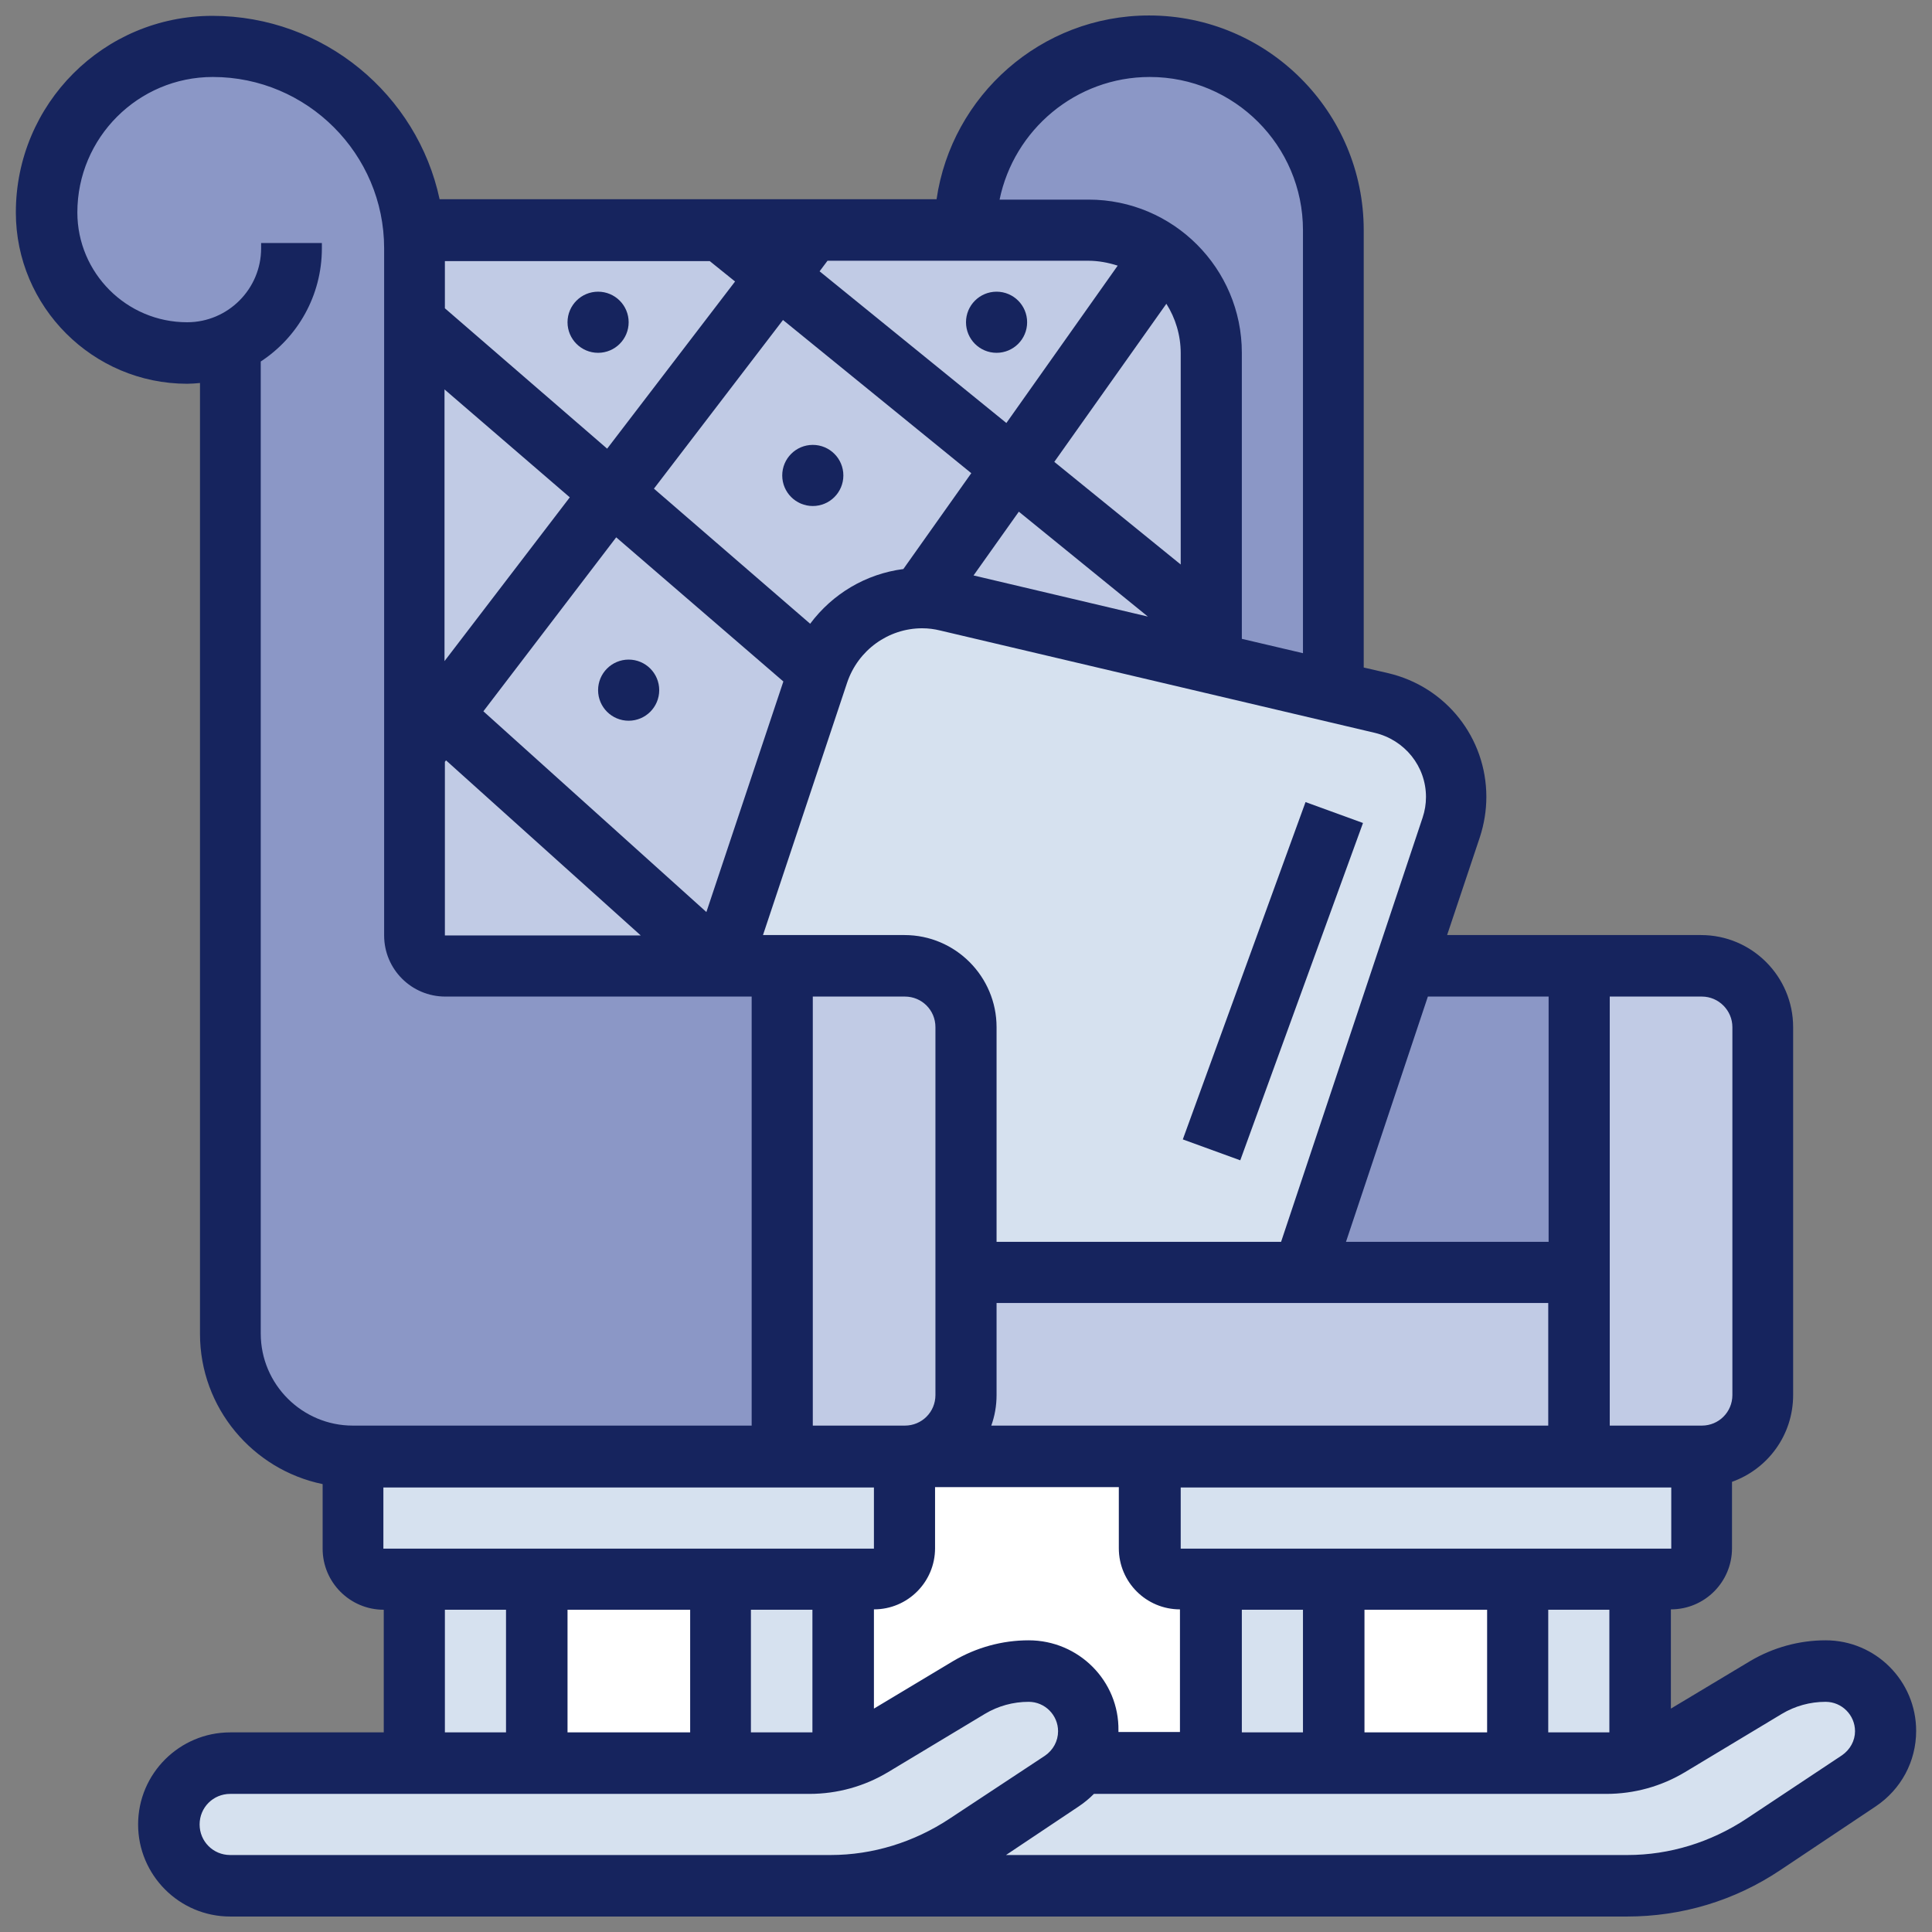
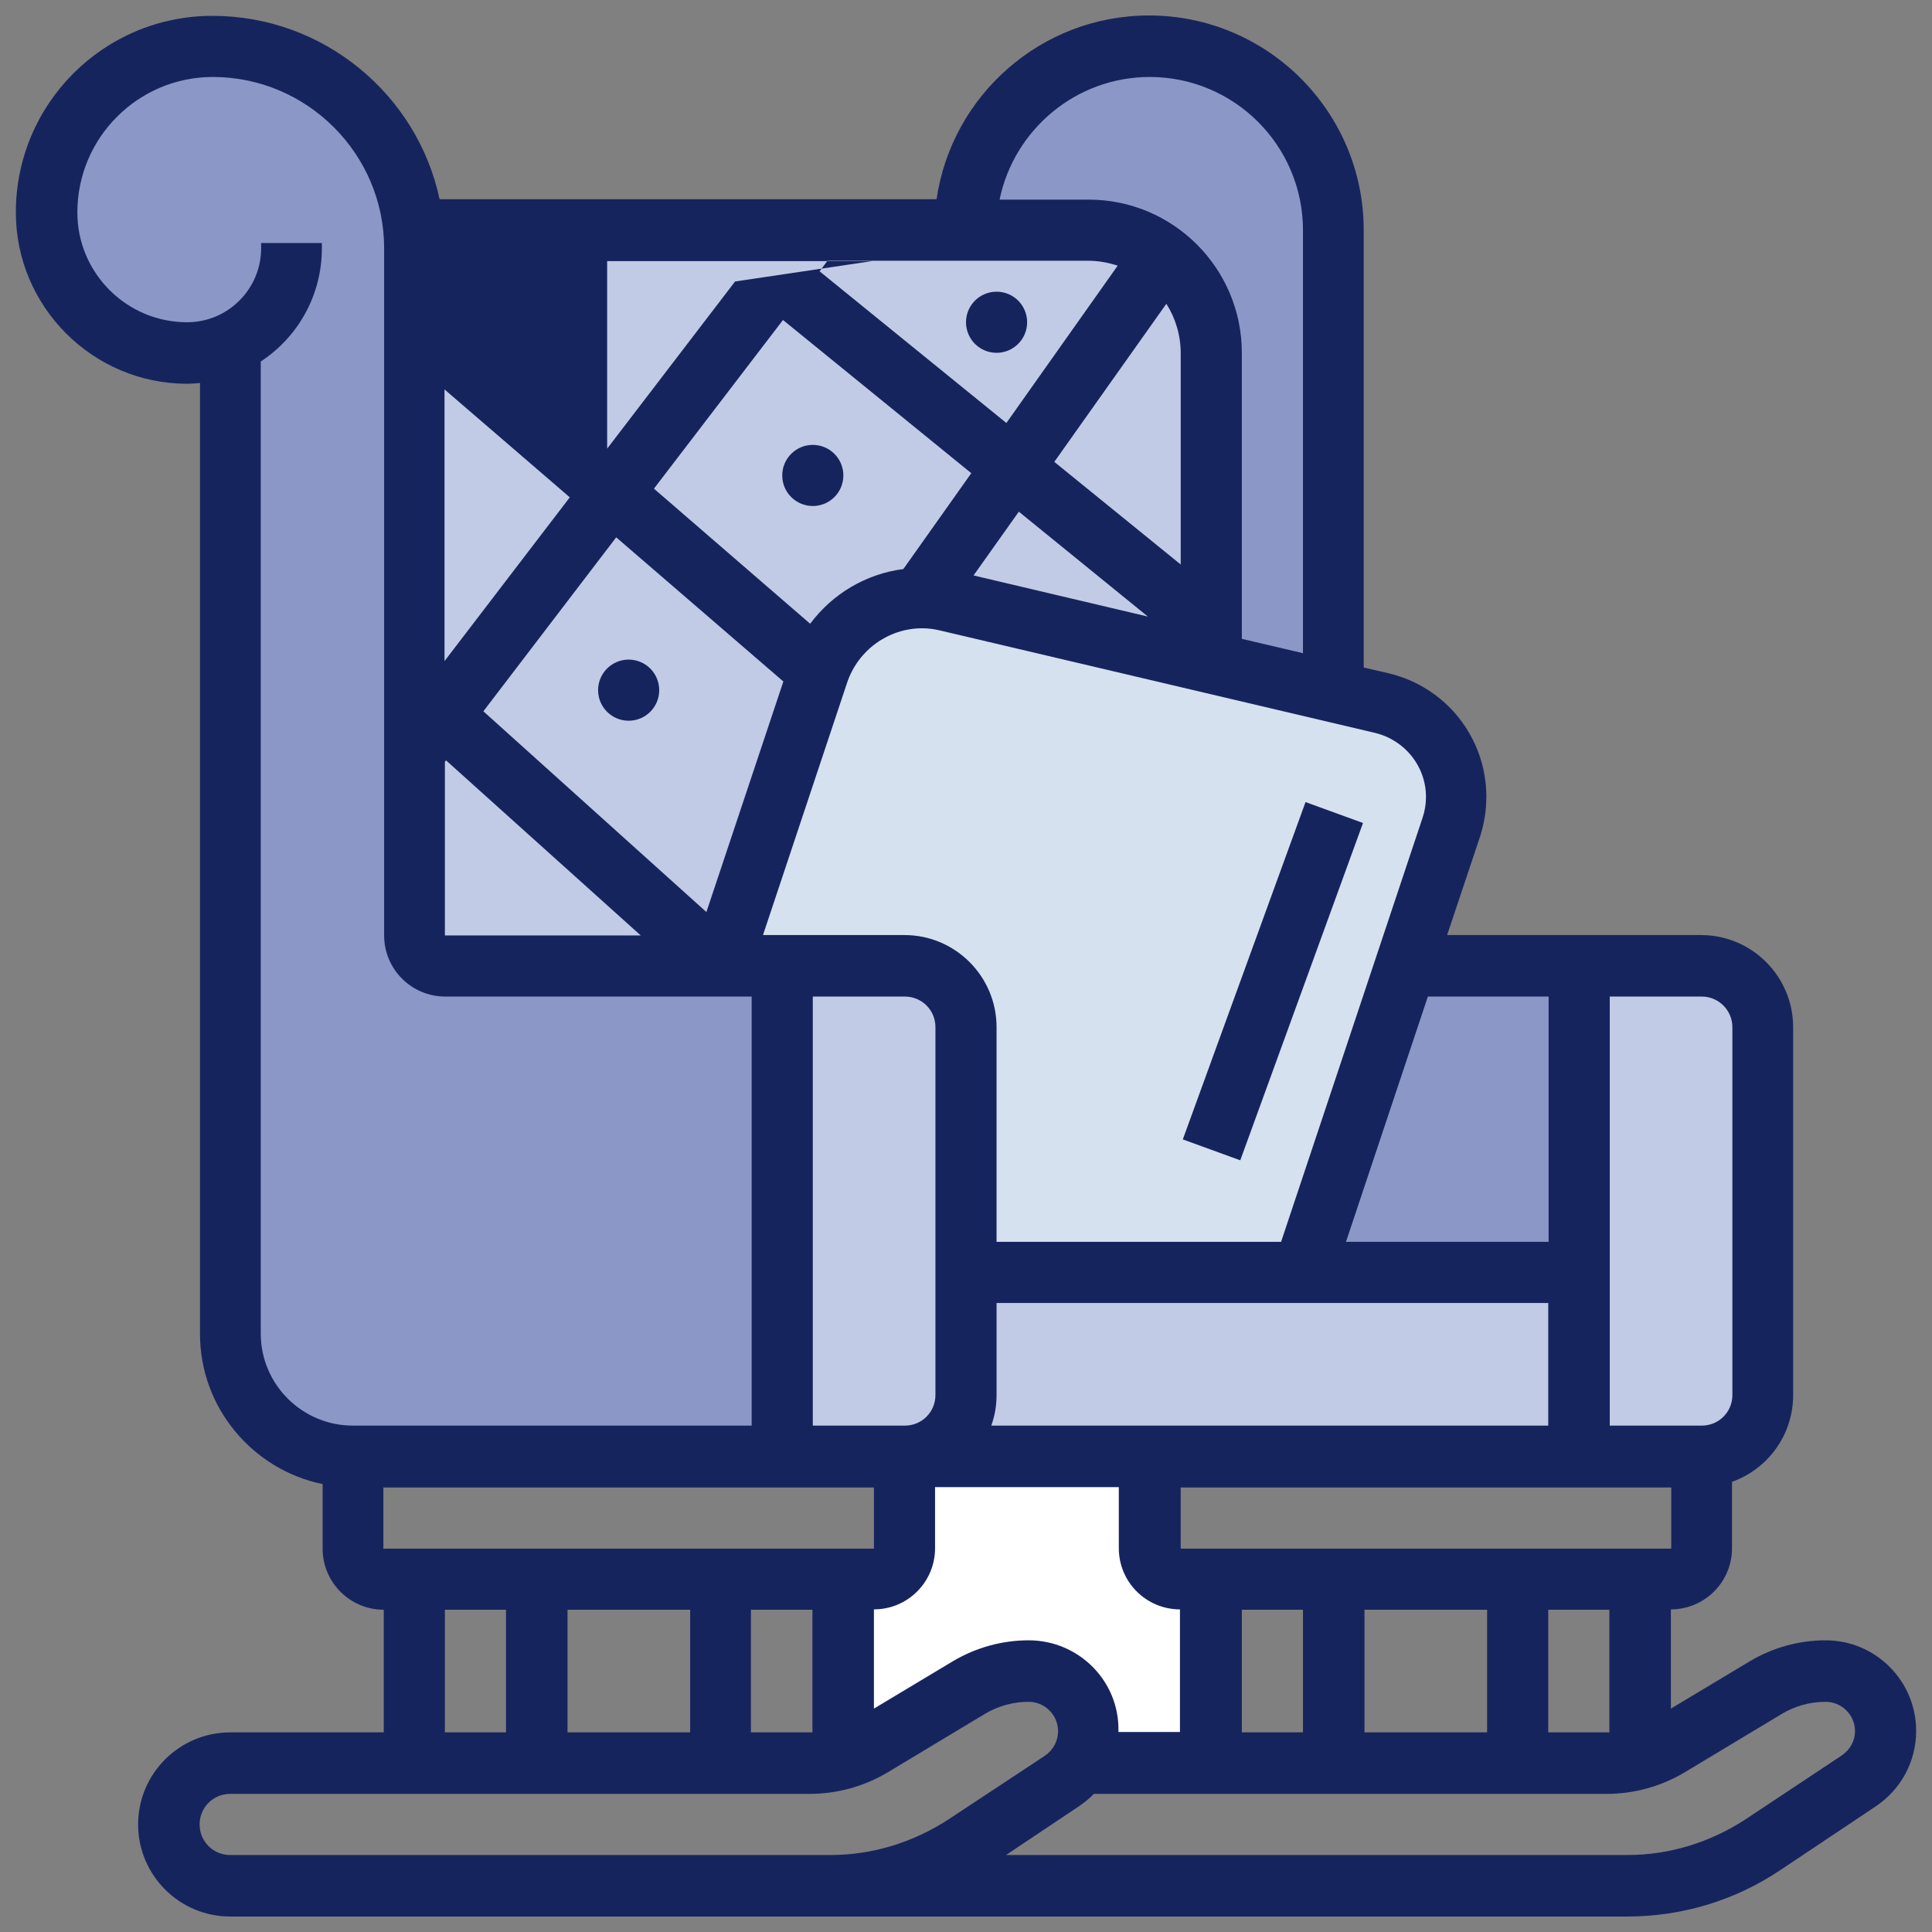
<svg xmlns="http://www.w3.org/2000/svg" version="1.1" x="0px" y="0px" viewBox="0 0 512 512" style="enable-background:new 0 0 512 512;" xml:space="preserve">
  <rect x="0" y="0" width="512" height="512" fill="#808080" stroke="none" />
  <style type="text/css">
	.st0{fill:#8B97C6;}
	.st1{fill:#C1CBE5;}
	.st2{fill:#D6E1EF;}
	.st3{fill:#FFFFFF;}
	.st4{fill:#16245E;}
</style>
  <g id="Layer_2">
    <path class="st0" d="M206.4,263l2.4-6.1l-2.4-1.4l-96.4-1l1.2-201.3c0,0-19.5-36.6-39-37.8s-43.9-1.2-47.6,6.1S7.5,45.8,8.8,55.6   S10,80,18.5,83.6s39,8.5,39,8.5L60,359.4c0,0,11,22,22,24.4c11,2.4,125.7,2.4,125.7,2.4l-2.4-118.3L206.4,263z" />
    <path class="st0" d="M255.2,61.7c0,0,8.5-39,31.7-46.4c23.2-7.3,47.6,3.7,53.7,12.2S352.8,51.9,354,69   c1.2,17.1,1.2,112.2,1.2,112.2l-32.9-6.1c0,0,3.7-76.9-2.4-90.3s-11-24.4-25.6-24.4S255.2,61.7,255.2,61.7z" />
    <polygon class="st0" points="415.1,253.2 372.3,250.8 339.4,338.6 415.1,336.2  " />
    <polygon class="st1" points="322.3,175.1 319.9,84.9 294.3,60.5 112.5,64.1 110,254.5 191.8,253.2 221.1,169 240.6,156.8  " />
    <polygon class="st1" points="208.9,256.9 252.8,260.6 260.1,338.6 415.1,336.2 415.1,253.2 459,258.1 465.1,274 465.1,371.6    456.5,387.4 207.6,386.2  " />
    <polygon class="st2" points="339.4,338.6 388.2,210.5 377.2,189.8 240.6,156.8 221.1,169 191.8,253.2 252.8,260.6 255.2,272.8    260.1,338.6  " />
-     <polygon class="st2" points="94.2,392.3 95.4,411.8 108.8,416.7 110,463.1 49,468 44.1,486.3 53.9,497.3 441.9,499.7 495.6,466.7    495.6,454.5 483.4,442.3 435.8,468 435.8,420.4 450.4,415.5 456.5,387.4  " />
-     <polygon class="st3" points="141.8,421.6 140.5,464.3 189.3,465.5 189.3,421.6  " />
-     <polygon class="st3" points="355.3,421.6 354,468 398,466.7 399.2,422.8  " />
    <polygon class="st3" points="304,387.4 239.4,387.4 238.1,414.3 224.7,421.6 224.7,461.9 269.9,438.7 282.1,447.2 289.4,457    285.7,466.7 318.7,466.7 318.7,424 305.2,414.3  " />
  </g>
  <g id="Layer_3">
    <g>
      <g>
-         <path class="st4" d="M483.8,434.7c-7,0-13.9,1.9-20,5.5l-21,12.6v-26.3c9,0,16.2-7.3,16.2-16.2v-17.6c9.5-3.4,16.2-12.4,16.2-23     v-97.5c0-13.4-10.9-24.4-24.4-24.4h-67.3l8.7-26c1.1-3.4,1.7-7,1.7-10.6c0-15.7-10.7-29.2-26-32.8l-6.5-1.5V61     c0-31.4-25.5-56.9-56.9-56.9c-28.6,0-52.3,21.2-56.3,48.7H116.5C110.6,25.1,85.8,4.2,56.3,4.2C27.5,4.2,4.2,27.5,4.2,56.3     c0,25,20.4,45.4,45.4,45.4c1.1,0,2.3-0.1,3.4-0.2v252c0,19.6,14,36,32.5,39.8v17.1c0,9,7.3,16.2,16.2,16.2v32.5H61     c-13.4,0-24.4,10.9-24.4,24.4c0,13.4,10.9,24.4,24.4,24.4h159h211.2c14.5,0,28.5-4.2,40.6-12.3l25.3-16.9     c6.7-4.5,10.7-11.9,10.7-20C507.8,445.5,497.1,434.7,483.8,434.7z M426.6,459.1c-0.3,0-0.6,0-0.9,0h-15.4v-32.5h16.2V459.1z      M272.6,434.7c-7,0-13.9,1.9-20,5.5l-21,12.6v-26.3c9,0,16.2-7.3,16.2-16.2v-16.2h48.7v16.2c0,9,7.3,16.2,16.2,16.2v32.5h-16.3     c0-0.1,0-0.2,0-0.4C296.6,445.5,285.9,434.7,272.6,434.7z M101.6,410.4v-16.2h130v16.2H101.6z M214.7,165.3l-41.4-35.8l34.2-44.7     l49.9,40.6l-18,25.4C229.4,152.1,220.6,157.4,214.7,165.3z M207.6,180.6l-20.4,61.1l-59.1-53.2l35.2-46.1L207.6,180.6z      M270,135.6l34.2,27.8L258,152.5L270,135.6z M279.4,122.4l29.7-41.9c2.4,3.8,3.8,8.3,3.8,13.1v56L279.4,122.4z M266.7,112.1     l-49.5-40.2l2.1-2.8h69.1c2.7,0,5.3,0.5,7.8,1.3L266.7,112.1z M194.8,74.6l-33.9,44.3l-43-37.2V69.2h70.2L194.8,74.6z M151,131.8     l-33.2,43.4v-72L151,131.8z M117.9,201.9l0.3-0.4l51.6,46.4h-51.9V201.9z M239.8,264.1c4.5,0,8.1,3.6,8.1,8.1v97.5     c0,4.5-3.6,8.1-8.1,8.1h-24.4V264.1H239.8z M264.1,369.7v-24.4h146.2v32.5H262.7C263.6,375.3,264.1,372.6,264.1,369.7z      M182.9,426.6v32.5h-32.5v-32.5H182.9z M199.1,426.6h16.2v32.5c-0.3,0-0.6,0-0.9,0h-15.4V426.6z M329.1,426.6h16.2v32.5h-16.2     V426.6z M361.6,426.6h32.5v32.5h-32.5V426.6z M312.9,410.4v-16.2h130v16.2H312.9z M459.1,272.2v97.5c0,4.5-3.6,8.1-8.1,8.1h-24.4     V264.1H451C455.5,264.1,459.1,267.8,459.1,272.2z M410.4,264.1v65h-53.7l21.7-65H410.4z M377.9,211.2c0,1.9-0.3,3.7-0.9,5.5     l-37.5,112.4h-75.4v-56.9c0-13.4-10.9-24.4-24.4-24.4h-37.5l22.3-66.9c2.9-8.6,10.9-14.4,19.9-14.4c1.6,0,3.2,0.2,4.8,0.6     l115.1,27.1C372.3,196.1,377.9,203.1,377.9,211.2z M304.7,20.4c22.4,0,40.6,18.2,40.6,40.6v112.1l-16.2-3.8V93.5     c0-22.4-18.2-40.6-40.6-40.6h-23.6C268.7,34.4,285.1,20.4,304.7,20.4z M69.2,64.4v1.4c0,10.8-8.8,19.6-19.6,19.6     c-16.1,0-29.1-13.1-29.1-29.1c0-19.8,16.1-35.9,35.9-35.9c25,0,45.4,20.4,45.4,45.4v182.1c0,9,7.3,16.2,16.2,16.2h81.2v113.7     H93.5c-13.4,0-24.4-10.9-24.4-24.4V95.8c9.8-6.4,16.2-17.5,16.2-30v-1.4 M117.9,426.6h16.2v32.5h-16.2V426.6z M61,491.6     c-4.5,0-8.1-3.6-8.1-8.1s3.6-8.1,8.1-8.1h153.5c7.4,0,14.6-2,20.9-5.8l25.6-15.4c3.5-2.1,7.5-3.2,11.6-3.2c4.3,0,7.8,3.5,7.8,7.8     c0,2.6-1.3,5-3.5,6.5L251.6,482c-9.4,6.2-20.3,9.6-31.5,9.6L61,491.6L61,491.6z M488.1,465.2L462.8,482     c-9.4,6.2-20.3,9.6-31.5,9.6H266.6l19.3-12.9c1.5-1,2.8-2.1,4-3.3h135.8c7.4,0,14.6-2,20.9-5.8l25.6-15.4     c3.5-2.1,7.5-3.2,11.6-3.2c4.3,0,7.8,3.5,7.8,7.8C491.6,461.3,490.3,463.7,488.1,465.2z" />
+         <path class="st4" d="M483.8,434.7c-7,0-13.9,1.9-20,5.5l-21,12.6v-26.3c9,0,16.2-7.3,16.2-16.2v-17.6c9.5-3.4,16.2-12.4,16.2-23     v-97.5c0-13.4-10.9-24.4-24.4-24.4h-67.3l8.7-26c1.1-3.4,1.7-7,1.7-10.6c0-15.7-10.7-29.2-26-32.8l-6.5-1.5V61     c0-31.4-25.5-56.9-56.9-56.9c-28.6,0-52.3,21.2-56.3,48.7H116.5C110.6,25.1,85.8,4.2,56.3,4.2C27.5,4.2,4.2,27.5,4.2,56.3     c0,25,20.4,45.4,45.4,45.4c1.1,0,2.3-0.1,3.4-0.2v252c0,19.6,14,36,32.5,39.8v17.1c0,9,7.3,16.2,16.2,16.2v32.5H61     c-13.4,0-24.4,10.9-24.4,24.4c0,13.4,10.9,24.4,24.4,24.4h159h211.2c14.5,0,28.5-4.2,40.6-12.3l25.3-16.9     c6.7-4.5,10.7-11.9,10.7-20C507.8,445.5,497.1,434.7,483.8,434.7z M426.6,459.1c-0.3,0-0.6,0-0.9,0h-15.4v-32.5h16.2V459.1z      M272.6,434.7c-7,0-13.9,1.9-20,5.5l-21,12.6v-26.3c9,0,16.2-7.3,16.2-16.2v-16.2h48.7v16.2c0,9,7.3,16.2,16.2,16.2v32.5h-16.3     c0-0.1,0-0.2,0-0.4C296.6,445.5,285.9,434.7,272.6,434.7z M101.6,410.4v-16.2h130v16.2H101.6z M214.7,165.3l-41.4-35.8l34.2-44.7     l49.9,40.6l-18,25.4C229.4,152.1,220.6,157.4,214.7,165.3z M207.6,180.6l-20.4,61.1l-59.1-53.2l35.2-46.1L207.6,180.6z      M270,135.6l34.2,27.8L258,152.5L270,135.6z M279.4,122.4l29.7-41.9c2.4,3.8,3.8,8.3,3.8,13.1v56L279.4,122.4z M266.7,112.1     l-49.5-40.2l2.1-2.8h69.1c2.7,0,5.3,0.5,7.8,1.3L266.7,112.1z M194.8,74.6l-33.9,44.3V69.2h70.2L194.8,74.6z M151,131.8     l-33.2,43.4v-72L151,131.8z M117.9,201.9l0.3-0.4l51.6,46.4h-51.9V201.9z M239.8,264.1c4.5,0,8.1,3.6,8.1,8.1v97.5     c0,4.5-3.6,8.1-8.1,8.1h-24.4V264.1H239.8z M264.1,369.7v-24.4h146.2v32.5H262.7C263.6,375.3,264.1,372.6,264.1,369.7z      M182.9,426.6v32.5h-32.5v-32.5H182.9z M199.1,426.6h16.2v32.5c-0.3,0-0.6,0-0.9,0h-15.4V426.6z M329.1,426.6h16.2v32.5h-16.2     V426.6z M361.6,426.6h32.5v32.5h-32.5V426.6z M312.9,410.4v-16.2h130v16.2H312.9z M459.1,272.2v97.5c0,4.5-3.6,8.1-8.1,8.1h-24.4     V264.1H451C455.5,264.1,459.1,267.8,459.1,272.2z M410.4,264.1v65h-53.7l21.7-65H410.4z M377.9,211.2c0,1.9-0.3,3.7-0.9,5.5     l-37.5,112.4h-75.4v-56.9c0-13.4-10.9-24.4-24.4-24.4h-37.5l22.3-66.9c2.9-8.6,10.9-14.4,19.9-14.4c1.6,0,3.2,0.2,4.8,0.6     l115.1,27.1C372.3,196.1,377.9,203.1,377.9,211.2z M304.7,20.4c22.4,0,40.6,18.2,40.6,40.6v112.1l-16.2-3.8V93.5     c0-22.4-18.2-40.6-40.6-40.6h-23.6C268.7,34.4,285.1,20.4,304.7,20.4z M69.2,64.4v1.4c0,10.8-8.8,19.6-19.6,19.6     c-16.1,0-29.1-13.1-29.1-29.1c0-19.8,16.1-35.9,35.9-35.9c25,0,45.4,20.4,45.4,45.4v182.1c0,9,7.3,16.2,16.2,16.2h81.2v113.7     H93.5c-13.4,0-24.4-10.9-24.4-24.4V95.8c9.8-6.4,16.2-17.5,16.2-30v-1.4 M117.9,426.6h16.2v32.5h-16.2V426.6z M61,491.6     c-4.5,0-8.1-3.6-8.1-8.1s3.6-8.1,8.1-8.1h153.5c7.4,0,14.6-2,20.9-5.8l25.6-15.4c3.5-2.1,7.5-3.2,11.6-3.2c4.3,0,7.8,3.5,7.8,7.8     c0,2.6-1.3,5-3.5,6.5L251.6,482c-9.4,6.2-20.3,9.6-31.5,9.6L61,491.6L61,491.6z M488.1,465.2L462.8,482     c-9.4,6.2-20.3,9.6-31.5,9.6H266.6l19.3-12.9c1.5-1,2.8-2.1,4-3.3h135.8c7.4,0,14.6-2,20.9-5.8l25.6-15.4     c3.5-2.1,7.5-3.2,11.6-3.2c4.3,0,7.8,3.5,7.8,7.8C491.6,461.3,490.3,463.7,488.1,465.2z" />
        <rect x="289.7" y="251.9" transform="matrix(0.342 -0.94 0.94 0.342 -22.407 488.122)" class="st4" width="95.1" height="16.2" />
        <circle class="st4" cx="166.6" cy="182.9" r="8.1" />
        <circle class="st4" cx="215.4" cy="126" r="8.1" />
        <circle class="st4" cx="264.1" cy="85.4" r="8.1" />
-         <circle class="st4" cx="158.5" cy="85.4" r="8.1" />
      </g>
    </g>
  </g>
</svg>